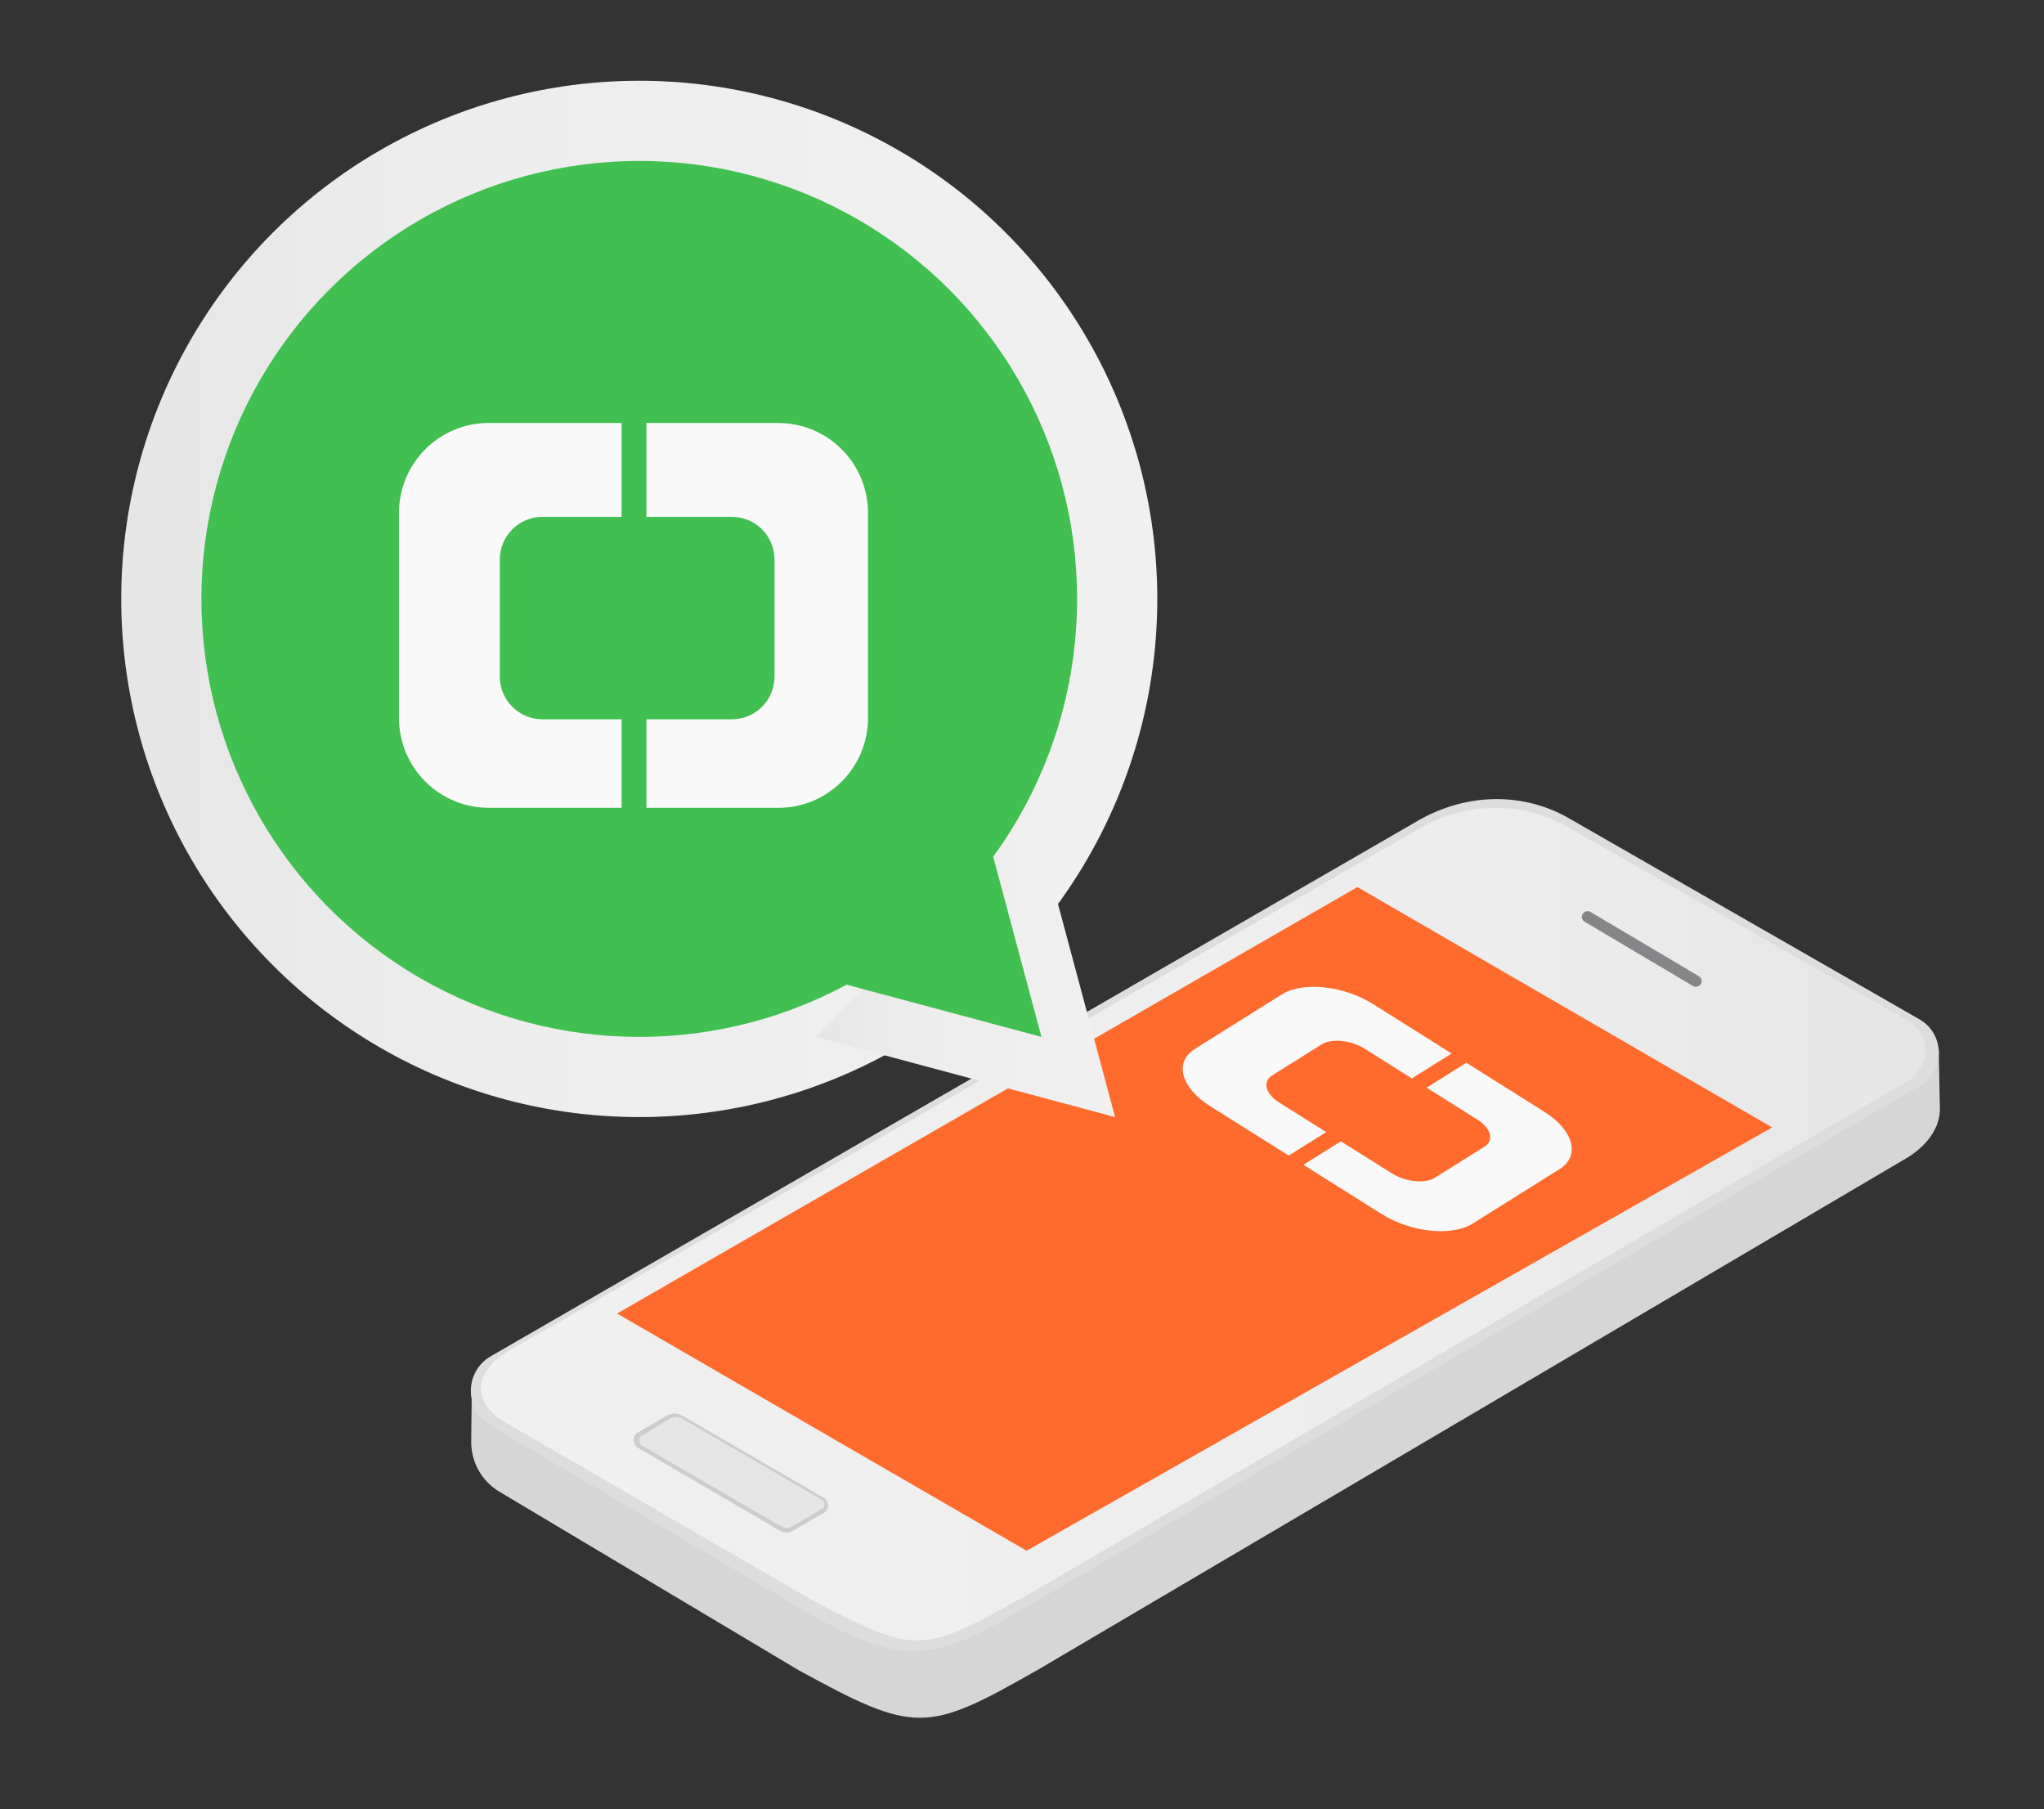
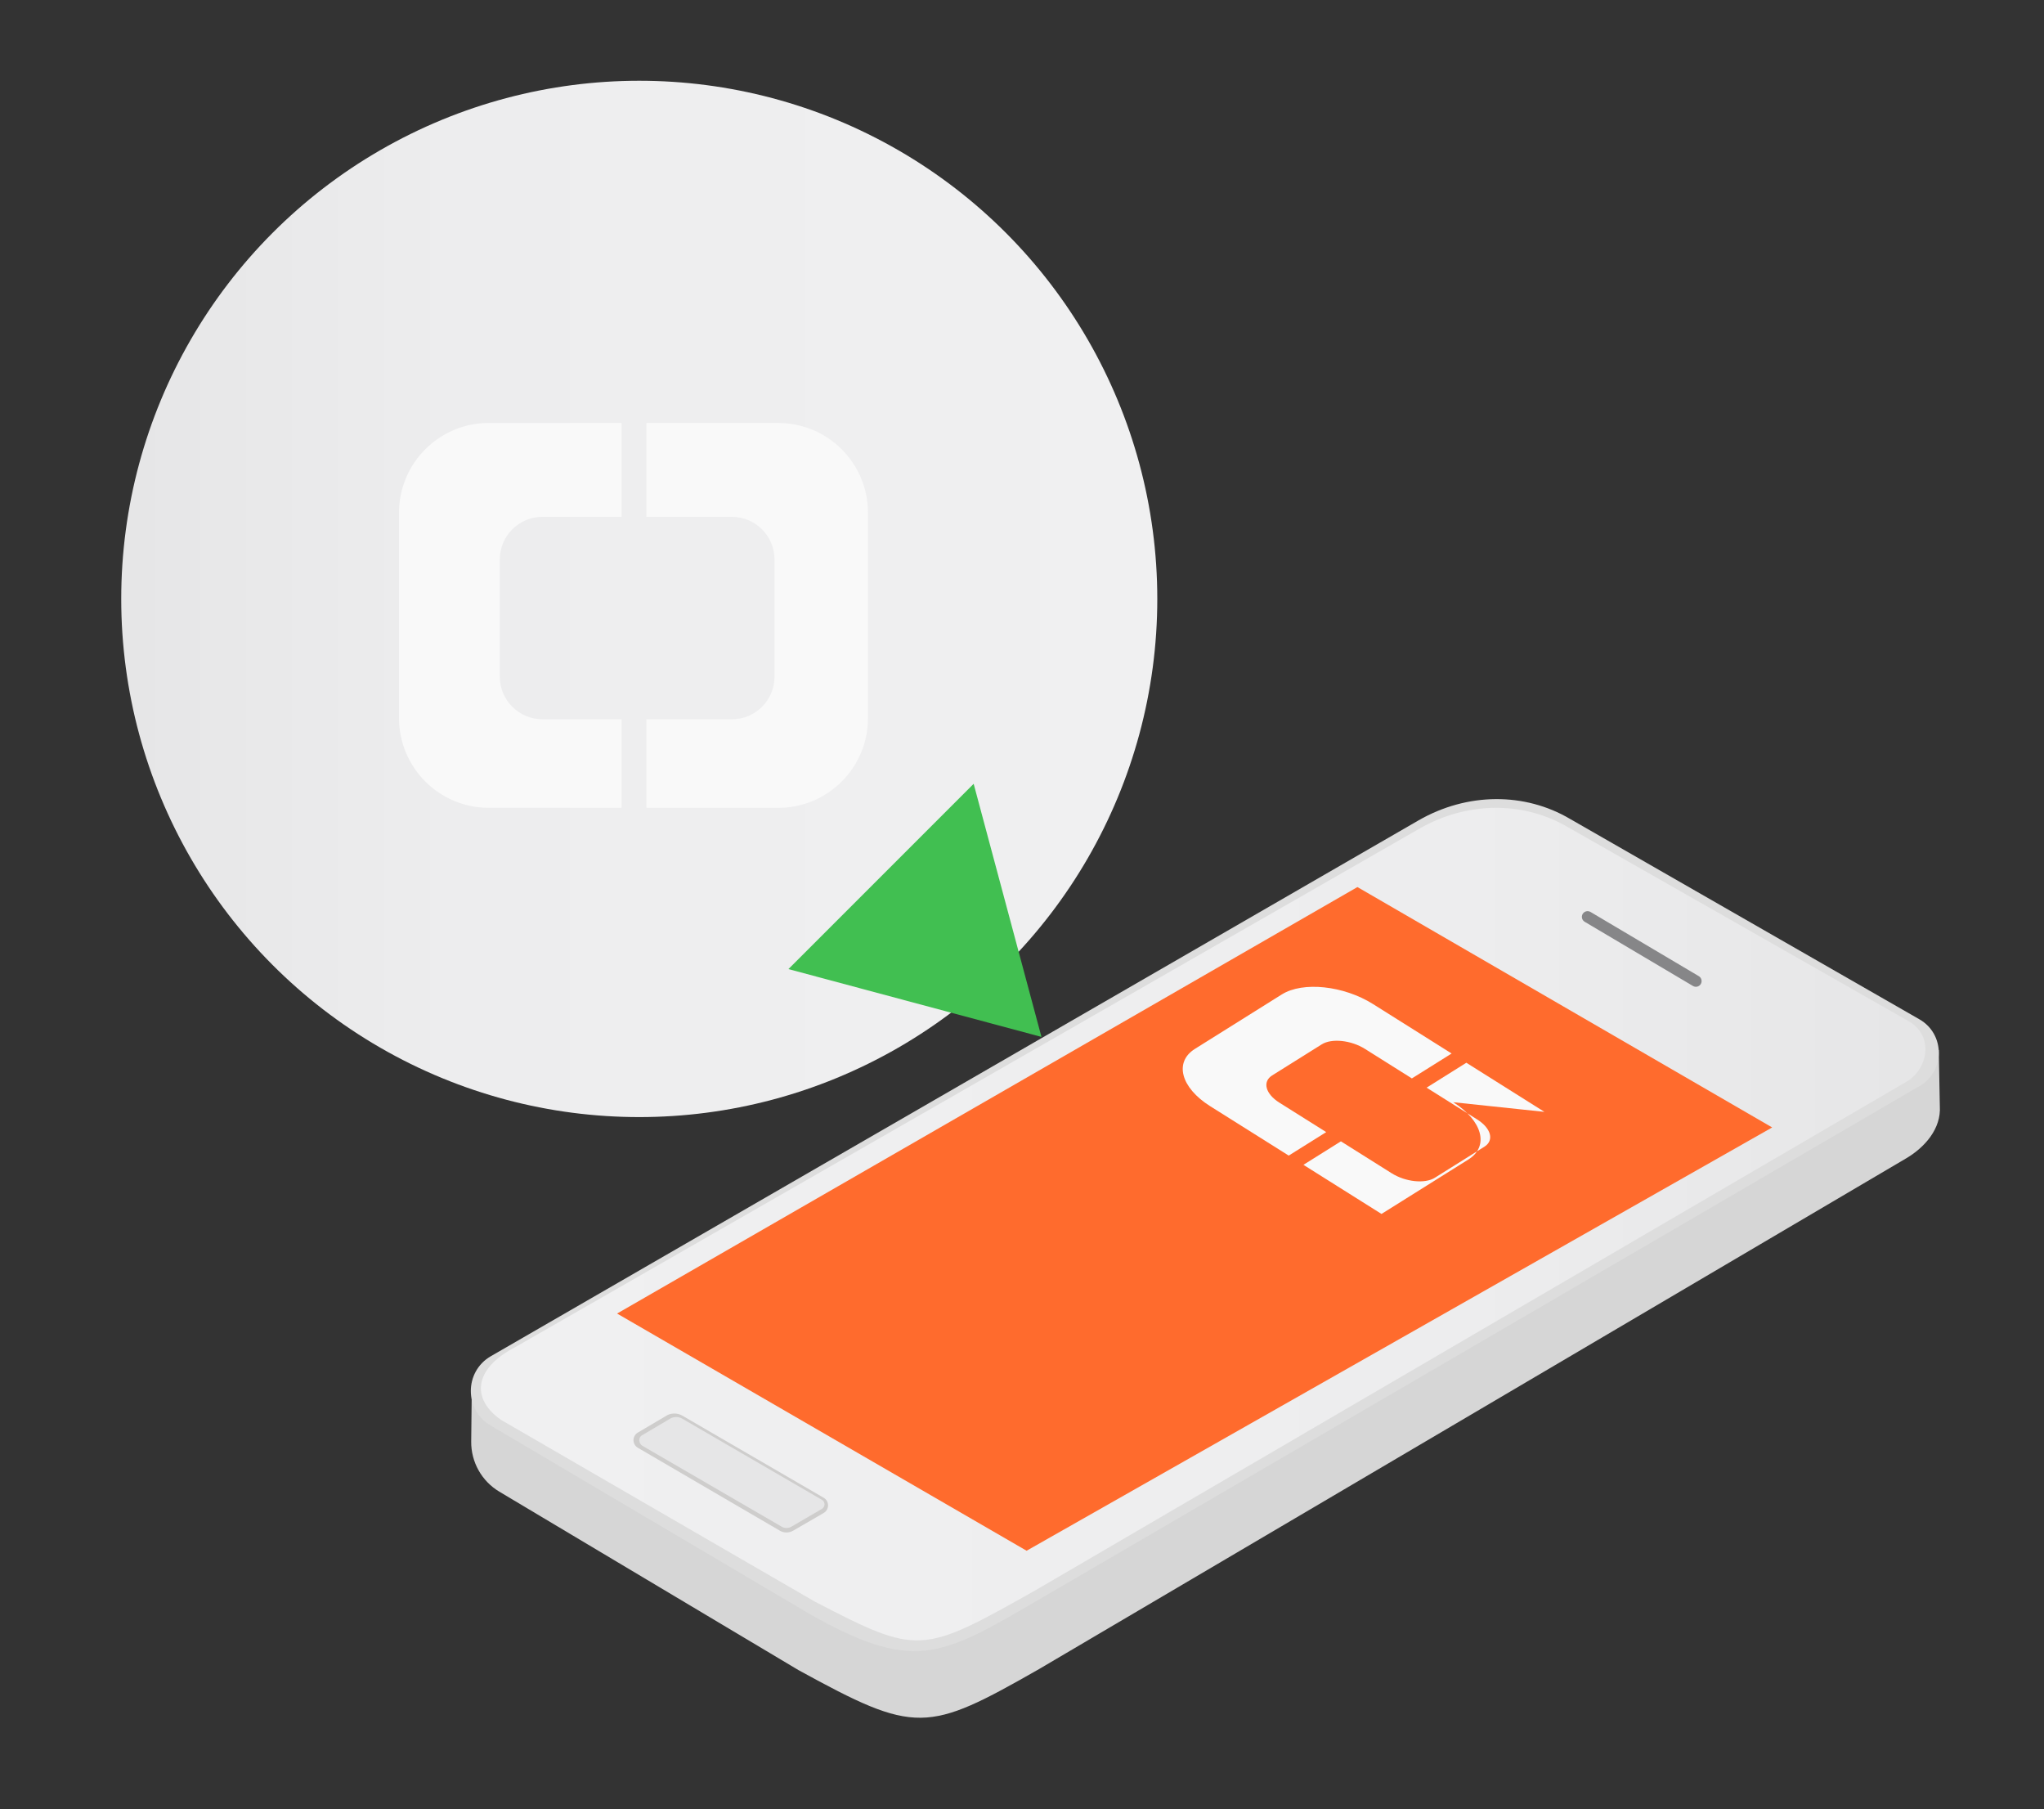
<svg xmlns="http://www.w3.org/2000/svg" xmlns:xlink="http://www.w3.org/1999/xlink" id="Camada_1" data-name="Camada 1" viewBox="0 0 1000 884.89">
  <rect x="0" y="0" width="1000" height="884.89" fill="#333333" stroke="none" />
  <defs>
    <style>      .cls-1 {        fill: #ddd;      }      .cls-2 {        fill: url(#linear-gradient-2);      }      .cls-3 {        fill: #868688;      }      .cls-4 {        fill: #a0a0a0;      }      .cls-5 {        fill: #ff6b2d;      }      .cls-6 {        fill: #d6d6d6;      }      .cls-7 {        fill: #cecdcc;      }      .cls-8 {        fill: #f9f9f9;      }      .cls-9 {        fill: #41bf51;      }      .cls-10 {        fill: url(#linear-gradient-3);      }      .cls-11 {        fill: url(#linear-gradient);      }      .cls-12 {        fill: url(#linear-gradient-4);      }    </style>
    <linearGradient id="linear-gradient" x1="1992.27" y1="598.73" x2="2698.97" y2="598.73" gradientTransform="translate(2934.26) rotate(-180) scale(1 -1)" gradientUnits="userSpaceOnUse">
      <stop offset="0" stop-color="#e6e6e7" />
      <stop offset=".01" stop-color="#e6e6e7" />
      <stop offset=".32" stop-color="#ededee" />
      <stop offset="1" stop-color="#f0f0f1" />
    </linearGradient>
    <linearGradient id="linear-gradient-2" x1="2530.88" y1="720.22" x2="2621.52" y2="720.22" gradientTransform="translate(2934.26) rotate(-180) scale(1 -1)" gradientUnits="userSpaceOnUse">
      <stop offset="0" stop-color="#e6e6e7" />
      <stop offset=".15" stop-color="#e6e6e7" />
      <stop offset="1" stop-color="#e6e6e7" />
    </linearGradient>
    <linearGradient id="linear-gradient-3" x1="59.3" y1="292.94" x2="566.19" y2="292.94" gradientTransform="matrix(1,0,0,1,0,0)" xlink:href="#linear-gradient" />
    <linearGradient id="linear-gradient-4" x1="399.09" y1="473.15" x2="545.54" y2="473.15" gradientTransform="matrix(1,0,0,1,0,0)" xlink:href="#linear-gradient" />
  </defs>
  <g>
    <g>
      <path class="cls-6" d="m948.52,513.51l.51,27.46c.75,11.07-7.35,20.22-16.46,25.59l-424.25,249.82c-54.84,31.25-60.17,32.01-117.65.5l-146.36-87.28c-8.64-5.15-13.89-14.51-13.78-24.57l.32-29.13,190.01,117.69c21.81,12.96,38.16,9.09,57.75-2.44l469.91-277.64Z" />
      <path class="cls-1" d="m240.22,697.34l156.43,92.39c48.74,27.47,63.06,20.89,106.02-4.09l436.51-254.48c12.51-7.29,12.45-25.39-.12-32.6l-170.98-98.05c-22.08-12.99-50.19-13.03-74.2.81l-453.72,262c-13.11,7.57-13.07,26.5.06,34.02Z" />
      <path class="cls-11" d="m245.2,694.52l153.19,88.71c51.18,26.59,52.43,25.97,108.1-5.35h0s426.91-249.2,426.91-249.2c10.07-6.57,12.61-22.24.35-29.22l-166.85-94.99c-21.55-12.58-48.98-12.62-72.4.79l-442.75,253.82c-19.84,10.37-21.42,25.12-6.56,35.44h0Z" />
      <polygon class="cls-5" points="867.01 551.44 664.1 433.87 301.9 642.47 502.25 758.48 867.01 551.44" />
      <path class="cls-4" d="m387.17,747.15l14.93-8.65c1.74-1.01,1.7-3.52-.06-4.48l-69.22-40.19c-1.7-.92-3.74-.98-5.48-.15l-14.2,8.4c-1.87.89-1.98,3.5-.19,4.54l69.43,40.53c1.48.87,3.32.87,4.8,0Z" />
      <path class="cls-7" d="m381.49,748.65l-69.43-40.53c-1.38-.81-2.2-2.31-2.13-3.91.07-1.57.98-2.97,2.38-3.67l14.14-8.36.14-.07c2.24-1.06,4.88-.99,7.1.22l69.17,40.17c1.39.75,2.23,2.15,2.25,3.73.02,1.58-.78,3-2.15,3.79l-14.93,8.65c-1.01.58-2.14.88-3.27.88s-2.27-.3-3.29-.89Zm4.81-3l14.93-8.65c.38-.22.41-.58.41-.73,0-.15-.05-.51-.48-.74l-69.17-40.17c-1.18-.64-2.61-.69-3.84-.14l-14.13,8.36-.14.07c-.41.19-.47.56-.47.71,0,.15.02.52.41.75l69.43,40.53c.94.55,2.11.55,3.05,0h0Z" />
    </g>
    <path class="cls-2" d="m387.2,746.7l14.91-8.69c1.73-1.01,1.69-3.53-.07-4.48l-68.37-39.71c-1.7-.92-3.74-.97-5.48-.14l-14.2,8.4c-1.88,1.22-1.47,4.05.32,5.09l68.1,39.54c1.49.86,3.32.86,4.8,0Z" />
    <path class="cls-3" d="m778.13,446.04l52.99,31.41c1.33.79,1.76,2.5.98,3.83h0c-.79,1.33-2.5,1.76-3.83.98l-52.99-31.41c-1.33-.79-1.76-2.5-.98-3.83h0c.79-1.33,2.5-1.76,3.83-.98Z" />
  </g>
  <g>
    <g>
      <circle class="cls-10" cx="312.75" cy="292.94" r="253.44" />
-       <polygon class="cls-12" points="545.54 546.38 399.09 507.14 506.3 399.93 545.54 546.38" />
    </g>
-     <circle class="cls-9" cx="312.75" cy="292.94" r="214.22" />
    <polygon class="cls-9" points="509.52 507.16 385.73 473.99 476.35 383.37 509.52 507.16" />
  </g>
  <g>
    <path class="cls-8" d="m648.83,553.72l-22.92-14.41c-6.82-4.29-8.4-10.25-3.52-13.31l24.25-15.19c4.88-3.06,14.37-2.06,21.19,2.24l22.92,14.41,19.44-12.18-38.47-24.19c-14.36-9.03-34.33-11.14-44.6-4.71l-42.51,26.63c-10.27,6.43-6.95,18.97,7.41,28.01l38.47,24.19,18.34-11.49Z" />
-     <path class="cls-8" d="m755.58,543.82l-38.19-24.02-19.44,12.18,24.76,15.57c6.82,4.29,8.4,10.25,3.52,13.31l-24.25,15.19c-4.88,3.06-14.37,2.06-21.19-2.24l-24.76-15.57-18.34,11.49,38.19,24.02c14.36,9.03,34.33,11.14,44.6,4.71l42.51-26.63c10.27-6.43,6.95-18.97-7.41-28.01" />
+     <path class="cls-8" d="m755.58,543.82l-38.19-24.02-19.44,12.18,24.76,15.57c6.82,4.29,8.4,10.25,3.52,13.31l-24.25,15.19c-4.88,3.06-14.37,2.06-21.19-2.24l-24.76-15.57-18.34,11.49,38.19,24.02l42.51-26.63c10.27-6.43,6.95-18.97-7.41-28.01" />
  </g>
  <path class="cls-8" d="m304.09,351.81h-38.7c-11.52,0-20.87-9.34-20.87-20.87v-57.28c0-11.52,9.34-20.87,20.87-20.87h38.7v-45.92h-64.96c-24.26,0-43.92,19.66-43.92,43.92v100.4c0,24.26,19.66,43.92,43.92,43.92h64.96v-43.31Z" />
  <path class="cls-8" d="m380.73,206.88h-64.49v45.92h41.81c11.52,0,20.87,9.34,20.87,20.87v57.28c0,11.52-9.34,20.87-20.87,20.87h-41.81v43.31h64.49c24.26,0,43.92-19.66,43.92-43.92v-100.4c0-24.26-19.66-43.92-43.92-43.92" />
</svg>